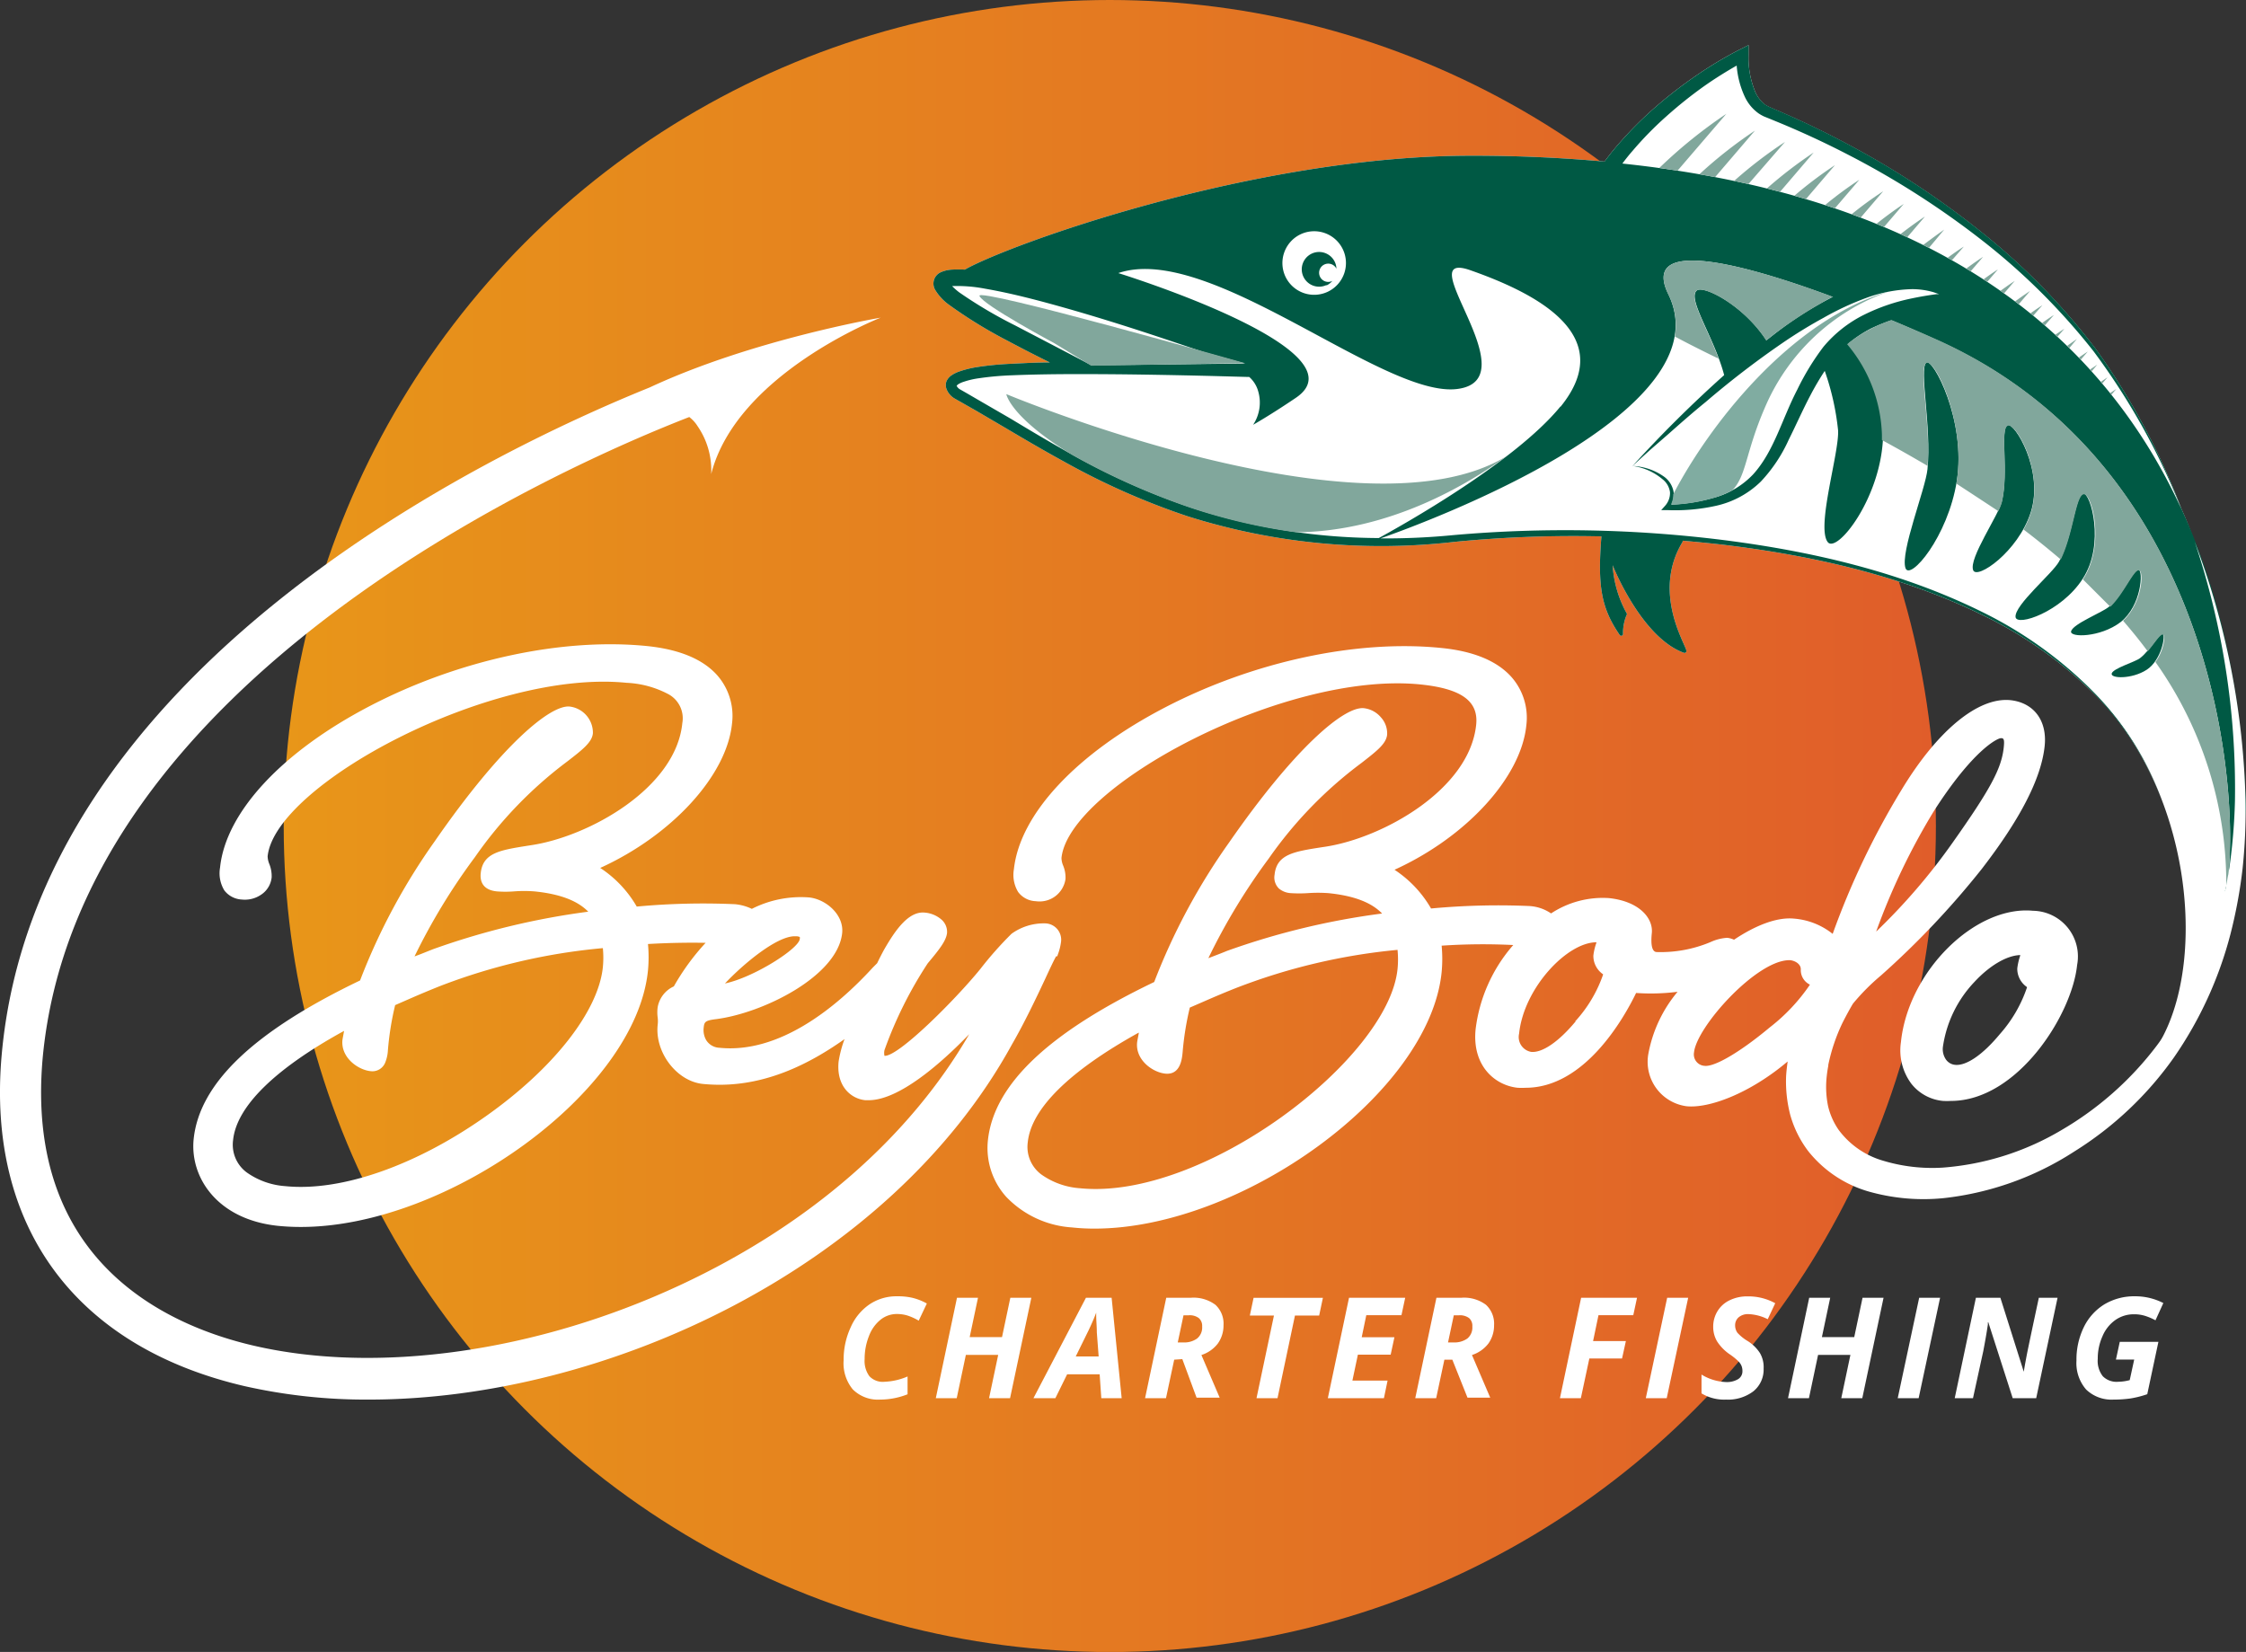
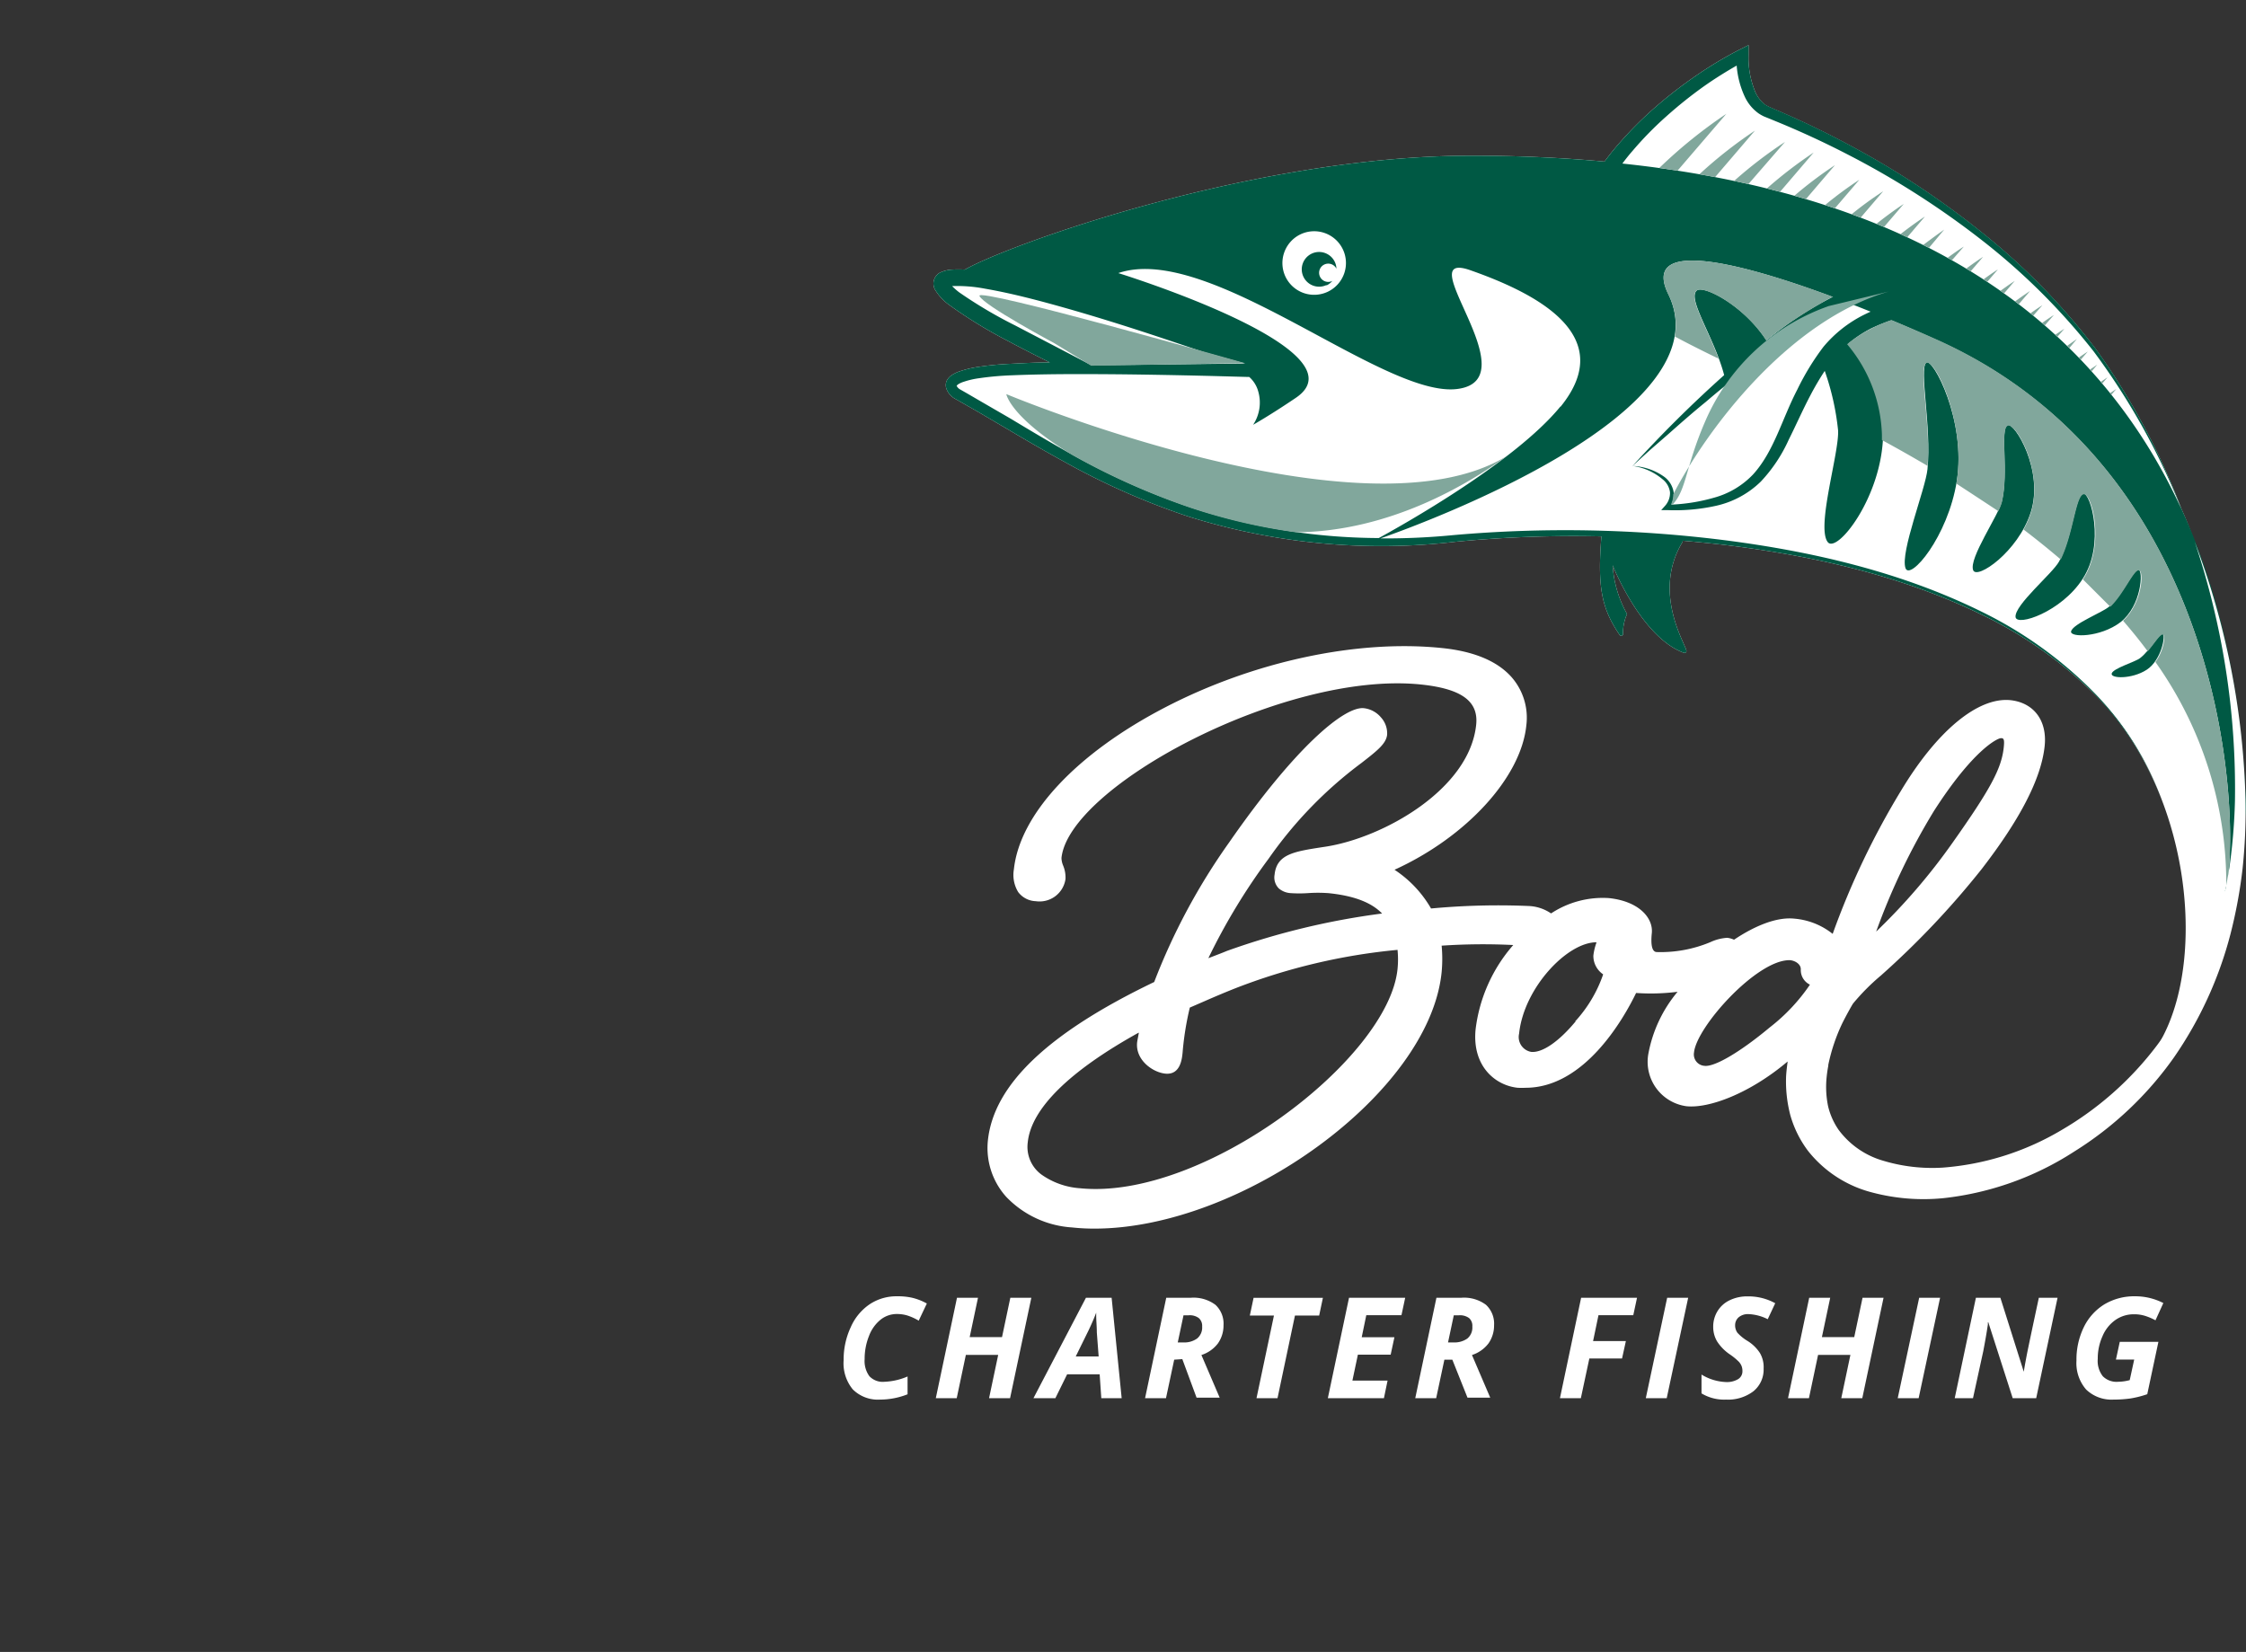
<svg xmlns="http://www.w3.org/2000/svg" viewBox="0 0 245.89 180.87">
  <rect x="0" y="0" width="245.89" height="180.87" fill="#333333" stroke="none" />
  <defs>
    <linearGradient id="a" x1="31.07" y1="90.44" x2="211.94" y2="90.44" gradientUnits="userSpaceOnUse">
      <stop offset="0" stop-color="#e89619" />
      <stop offset="1" stop-color="#e05d2a" />
    </linearGradient>
  </defs>
-   <circle cx="121.5" cy="90.44" r="90.44" fill="url(#a)" />
  <path d="M244.48 91.42c-.48-12-1.34-26.27-5.65-35.68a76.27 76.27 0 00-9.36-17.49 72 72 0 00-12.08-12.46 93.57 93.57 0 00-14.46-9.65 101.11 101.11 0 00-7.83-3.82l-1-.43-.48-.21c-.13-.07-.26-.14-.38-.22a3.53 3.53 0 01-1.1-1.46 9.63 9.63 0 01-.71-3.93V4.94l-1 .5a43.44 43.44 0 00-4.71 2.82 48.55 48.55 0 00-4.34 3.34 40.7 40.7 0 00-3.91 3.86c-.64.71-1.24 1.46-1.81 2.23-4.63-.42-9.5-.65-14.66-.64-23.74 0-50.68 9.78-55.37 12.47a10.7 10.7 0 00-1.39 0 3.42 3.42 0 00-1.2.27 1.36 1.36 0 00-.67 1.93 5.54 5.54 0 001.51 1.64 50.68 50.68 0 006.41 3.94q2.3 1.23 4.64 2.38c-1.4 0-2.81.08-4.22.15a33.85 33.85 0 00-3.73.36 11.06 11.06 0 00-1.89.46 3.55 3.55 0 00-1 .5 1.6 1.6 0 00-.46.57 1.2 1.2 0 000 .89 2.06 2.06 0 00.84 1l.83.47 1.6.91 3.17 1.86c2.11 1.25 4.24 2.5 6.4 3.68a78.72 78.72 0 0013.56 6 70.35 70.35 0 0029.29 2.79 134.16 134.16 0 0116-.59c-.44 5.5 0 7.87 2 10.79a.2.2 0 00.37-.1 5.08 5.08 0 01.38-2.06.19.19 0 000-.24 12.5 12.5 0 01-1.52-5.23s3.12 7.9 7.81 9.59a.21.21 0 00.27-.2c0-.62-3.83-6.36-.42-11.95a.27.27 0 000-.13c1.47.13 2.94.27 4.41.44 9.72 1.17 19.43 3.34 28.27 7.63a45.2 45.2 0 0112 8.34c10.66 10.08 12.8 28.48 7.9 37.87-8.02 15.52 8.64-5.73 7.69-22.06z" fill="#fff" />
  <path d="M245.89 88c-.48-12-2.75-22.87-7.06-32.28a76.27 76.27 0 00-9.36-17.49 72 72 0 00-12.08-12.46 93.57 93.57 0 00-14.46-9.65 101.11 101.11 0 00-7.83-3.82l-1-.43-.48-.21c-.13-.07-.26-.14-.38-.22a3.53 3.53 0 01-1.1-1.44 9.63 9.63 0 01-.71-3.93V4.94l-1 .5a43.44 43.44 0 00-4.71 2.82 48.55 48.55 0 00-4.34 3.34 40.7 40.7 0 00-3.91 3.86c-.64.71-1.24 1.46-1.81 2.23-4.63-.42-9.5-.65-14.66-.64-23.74 0-50.68 9.78-55.37 12.47a10.7 10.7 0 00-1.39 0 3.42 3.42 0 00-1.2.27 1.36 1.36 0 00-.67 1.93 5.54 5.54 0 001.51 1.64 50.68 50.68 0 006.41 3.94q2.3 1.23 4.64 2.38c-1.4 0-2.81.08-4.22.15a33.85 33.85 0 00-3.73.36 11.06 11.06 0 00-1.89.46 3.55 3.55 0 00-1 .5 1.6 1.6 0 00-.46.57 1.2 1.2 0 000 .89 2.06 2.06 0 00.84 1l.83.47 1.6.91 3.17 1.86c2.11 1.25 4.24 2.5 6.4 3.68a78.72 78.72 0 0013.56 6 70.35 70.35 0 0029.29 2.79 134.16 134.16 0 0116-.59c-.44 5.5 0 7.87 2 10.79a.2.2 0 00.37-.1 5.08 5.08 0 01.38-2.06.19.19 0 000-.24 12.5 12.5 0 01-1.52-5.23s3.12 7.9 7.81 9.59a.21.21 0 00.27-.2c0-.62-3.83-6.36-.42-11.95a.27.27 0 000-.13c1.47.13 2.94.27 4.41.44 9.72 1.17 19.43 3.34 28.27 7.63a45.2 45.2 0 0112 8.34 32.73 32.73 0 017.89 12.29 32.84 32.84 0 00-7.81-12.36A45 45 0 00217 67c-8.84-4.37-18.57-6.63-28.31-7.87a139.67 139.67 0 00-29.48-.55 77.76 77.76 0 01-8.08.37c5-1.75 37.82-13.85 31.52-26.73-3.85-7.87 14.51-1.7 29.38 5 32.52 14.56 33.18 53.78 31.69 59.83-.72 2.75 2.28-5.84 2.17-9.05zm-103.5-62.35a3.48 3.48 0 11-1.66 4.64 3.49 3.49 0 011.66-4.64zm-31.22 10A49.48 49.48 0 01105 32a7.45 7.45 0 01-.77-.68h.17a16 16 0 013.45.29c2.37.41 4.74 1 7.09 1.64 4.72 1.29 9.39 2.78 14 4.34 1 .33 2 .68 3 1l4.37 1.21-16.81.2zm59.67 8.85c-5 6.13-17.49 13.1-19.89 14.41a66.63 66.63 0 01-20.64-3.36 77 77 0 01-13.33-6c-2.14-1.19-4.24-2.45-6.35-3.72L107.47 44l-1.6-.93-.77-.44a.92.92 0 01-.37-.39l.12-.13a2.54 2.54 0 01.66-.31 9.06 9.06 0 011.69-.39 33 33 0 013.6-.32c2.44-.1 4.89-.13 7.34-.13 4.9 0 9.81.09 14.72.21l3.68.1h.22a3.26 3.26 0 011 1.62 4.39 4.39 0 01-.57 3.62s1.79-1 4.66-2.94c7.83-5.25-19.42-13.67-19.42-13.67 10-3.4 29 13.7 37.1 12.69s-5.43-15.42 1.45-13 16.32 7.01 9.86 14.95zm6.8-26.63c.35-.46.71-.92 1.09-1.35a37.7 37.7 0 013.7-3.78 47.63 47.63 0 014.14-3.31c1.15-.81 2.35-1.56 3.56-2.25a9.87 9.87 0 00.86 3.35 4.66 4.66 0 001.56 1.9 4.59 4.59 0 00.57.32l.52.21 1 .41q4 1.65 7.81 3.63A93.11 93.11 0 01217 26.32a71.32 71.32 0 0112.2 12.14 75.48 75.48 0 019.62 17.28C229.3 35 209.83 21.31 177.64 17.91z" fill="#005944" />
  <path d="M145.23 31.25a2 2 0 00.66-.52l-.07.05a1 1 0 11.49-1.36 1.83 1.83 0 00-.18-.75 1.9 1.9 0 10-.91 2.54z" fill="#005944" />
-   <path d="M178.65 51c17.27-17.32 28-22.31 34.17-19.55s-7.35-.55-13.23 7.82-4.15 16.26-17.19 16.27a2.13 2.13 0 00-.06-2.92 6.43 6.43 0 00-3.69-1.62z" fill="#fff" />
  <path d="M217.15 30.59l.41.27 1.17-1.36s-.59.36-1.58 1.09zM215.26 29.41l.49.29 1.36-1.58s-.69.43-1.85 1.29zM213.22 28.23l.48.26L215 27s-.68.41-1.78 1.23zM210.55 26.82l.63.32 1.67-2s-.85.59-2.3 1.68zM181.66 18.39l2 .29 5.34-6.22a53 53 0 00-7.34 5.93zM186.05 19.08l1.72.31 4.36-5.09a48.61 48.61 0 00-6.08 4.78zM189.85 19.81l1.57.34 4-4.61a47.4 47.4 0 00-5.57 4.27zM193.44 20.63l1.44.37 3.68-4.3a47.18 47.18 0 00-5.12 3.93zM196.45 21.43l1.26.37 3.18-3.72a43.9 43.9 0 00-4.44 3.35zM199.81 22.45l1.07.36 2.68-3.13a41.26 41.26 0 00-3.75 2.77zM202.71 23.46q.48.16 1 .36l2.46-2.88a39.46 39.46 0 00-3.46 2.52zM205.43 24.51l.83.34 2.16-2.52s-1.16.73-2.99 2.18zM208.06 25.64l.74.34 1.94-2.27s-1.03.65-2.68 1.93zM219 31.85l.4.28 1.17-1.37s-.57.36-1.57 1.09zM220.61 33l.4.31 1.24-1.45s-.61.39-1.64 1.14zM222.29 34.31l.31.25 1-1.14s-.5.3-1.31.89zM223.56 35.37l.3.26 1-1.14s-.49.29-1.3.88zM225 36.66l.24.22.76-.88s-.34.21-1 .66zM226.3 37.87l.25.24.83-1s-.38.27-1.08.76zM227.59 39.15l.21.23.77-.89s-.35.22-.98.66zM228.81 40.46l.18.2.62-.74zM230 41.8l.16.18.57-.67zM231 43.05l.14.18.56-.65zM141.86 58.28c10.29-.07 18.92-5.3 23.09-8.34-15.64 9.58-54.78-6.79-54.78-6.79s.39 2.51 7.26 6.69a77.64 77.64 0 0012.88 5.75 62.87 62.87 0 0011.55 2.69z" fill="#81a79c" />
  <path d="M210.89 39.7c-.82.68.59 7 .13 11.67-.22 2.18-3 9.08-2.41 10.83.49 1.43 4.64-3.39 5.62-9.54 1.06-6.58-2.65-13.53-3.34-12.96zM219.79 46.55c-.86.41.14 5.09-.63 8.35-.36 1.54-3.64 6.22-3.14 7.53.41 1.07 4.9-2 6.3-6.32 1.49-4.61-1.8-9.91-2.53-9.56zM228 63.39c2.52-3.83.84-9.47.09-9.34-.9.15-1.15 4.67-2.67 7.44-.72 1.31-4.89 4.75-4.76 6.07.13 1.07 5.01-.56 7.34-4.17zM234.14 62.39c-.58-.09-1.68 2.64-3.2 4-.71.65-4 1.9-4.2 2.74-.15.69 3.2.67 5.4-1 2.35-1.83 2.49-5.66 2-5.74zM236.77 69.43c-.41-.09-1.34 1.75-2.48 2.63-.54.42-2.91 1.1-3.1 1.67s2.2.66 3.83-.4 2.09-3.81 1.75-3.9z" fill="#005944" />
  <path d="M215.13 32l-.06-.1-.14-.18a3.45 3.45 0 00-.78-.55l-.64-.31a13 13 0 00-1.37-.52 9.74 9.74 0 00-2.87-.39 16.53 16.53 0 00-5.49 1.12 40.14 40.14 0 00-9.4 5.41l-1 .78c-2.46-3.81-6.87-6.08-7.62-5.45-1.07.92 1.91 5.11 3 9.26a137.45 137.45 0 00-10.08 10c.68-.64 1.36-1.25 2-1.83l2-1.74c1.33-1.18 2.67-2.36 4.05-3.48a98.54 98.54 0 018.42-6.47 52.16 52.16 0 014.5-2.76 31 31 0 014.72-2.19 15.59 15.59 0 014.94-.94 8.27 8.27 0 012.39.34l.6.21h-.3c-.89.12-1.79.27-2.69.46a21.33 21.33 0 00-5.25 1.8 13.78 13.78 0 00-4.43 3.5 27.65 27.65 0 00-2.87 4.7c-1.67 3.21-2.55 6.77-4.84 9.28a9.24 9.24 0 01-4.3 2.55 19.9 19.9 0 01-4.65.75 2.38 2.38 0 00.25-1.41 2.6 2.6 0 00-1-1.62 6.4 6.4 0 00-3.47-1.2 6.38 6.38 0 013.26 1.45 2.16 2.16 0 01.82 1.42 2.1 2.1 0 01-.54 1.49l-.42.47h.63a20.65 20.65 0 005.41-.48 10.16 10.16 0 004.86-2.64 16.66 16.66 0 003.06-4.59c.81-1.62 1.52-3.24 2.33-4.78a31.37 31.37 0 011.61-2.75 28.26 28.26 0 011.46 6.49c.16 2.38-2.4 10.56-1.14 12.24 1 1.37 6-5 6.07-11.83a16.06 16.06 0 00-3.81-9.89 13.68 13.68 0 012.42-1.62 20 20 0 014.85-1.61c.84-.18 1.7-.31 2.57-.44l1.35-.21a4.88 4.88 0 00.77-.18 1.52 1.52 0 00.65-.36 1 1 0 00.26-.93.92.92 0 00-.09-.27z" fill="#005944" />
  <path d="M183.37 36.85c1.4.75 3 1.56 4.78 2.42-1.29-3.49-3.33-6.67-2.41-7.45.75-.63 5.16 1.64 7.62 5.45l1-.78a49.14 49.14 0 016.28-4c-11.25-4.18-20.86-6.17-18-.27a7.46 7.46 0 01.73 4.63zM212.07 37.19q-2.44-1.09-5-2.15a17.5 17.5 0 00-2.33 1 14.19 14.19 0 00-2.14 1.35l-.38.3a16.06 16.06 0 013.81 9.89v.6c1.66.9 3.34 1.85 5 2.83.35-4.58-1-10.6-.16-11.26s4.4 6.38 3.34 13v.22c1.53 1 3.06 2 4.57 3a5.45 5.45 0 00.39-1c.77-3.26-.23-7.94.63-8.35s4 5 2.53 9.56a10.78 10.78 0 01-.79 1.8q2.08 1.58 4.07 3.28c1.38-2.79 1.64-7 2.51-7.14s2.42 5.5-.08 9.32l3 3c1.48-1.41 2.55-4.06 3.13-4s.36 3.62-1.74 5.52c.94 1.09 1.85 2.2 2.7 3.36.76-.89 1.36-1.91 1.67-1.84s.11 1.75-.83 3a41.84 41.84 0 017.76 24.69v-.08c1.48-6.09.82-45.31-31.66-59.9z" fill="#81a79c" />
-   <path d="M206.78 31.92c-10.87 3.16-19.76 14.81-23.6 22.21a2.28 2.28 0 01-.2 1l.12.13a18.9 18.9 0 004.47-.73 10.18 10.18 0 002.1-.86c1.54-1.61 1.42-4.11 3.53-9a23 23 0 0113.58-12.75z" fill="#80aca1" />
+   <path d="M206.78 31.92c-10.87 3.16-19.76 14.81-23.6 22.21a2.28 2.28 0 01-.2 1l.12.13c1.54-1.61 1.42-4.11 3.53-9a23 23 0 0113.58-12.75z" fill="#80aca1" />
  <path d="M98.2 143.87a2.83 2.83 0 00-1.78.61 4.12 4.12 0 00-1.28 1.79 6.71 6.71 0 00-.48 2.54 2.82 2.82 0 00.52 1.87 2 2 0 001.64.61 7.09 7.09 0 002.54-.58v1.95a8.21 8.21 0 01-3 .58 3.89 3.89 0 01-3-1.12 4.49 4.49 0 01-1-3.19 8.37 8.37 0 01.78-3.62 5.85 5.85 0 012.09-2.52 5.28 5.28 0 013-.86 7 7 0 011.67.17 6.3 6.3 0 011.57.62l-.89 1.88a5.82 5.82 0 00-1.32-.59 4.06 4.06 0 00-1.06-.14zM110.58 153.09h-2.3l1-4.74h-3.54l-1 4.74h-2.29l2.32-11h2.3l-.91 4.31h3.54l.91-4.31h2.3zM120.39 150.47h-3.56l-1.29 2.62h-2.4l5.75-11h2.81l1.1 11h-2.23zm-.11-1.95l-.2-2.63c0-.66-.07-1.29-.07-1.9v-.27c-.22.6-.5 1.23-.82 1.91l-1.42 2.89zM128.55 148.87l-.9 4.22h-2.29l2.32-11h2.7a4 4 0 012.68.77 2.81 2.81 0 01.89 2.24 3.41 3.41 0 01-.62 2 3.7 3.7 0 01-1.8 1.26l2 4.67H131l-1.56-4.22zm.39-1.89h.59a2.38 2.38 0 001.53-.43 1.55 1.55 0 00.55-1.31 1.13 1.13 0 00-.36-.92 1.65 1.65 0 00-1.12-.31h-.56zM139.86 153.09h-2.3l1.91-9.05h-2.64l.41-1.94h7.59l-.41 1.94h-2.65zM151.51 153.09h-6.14l2.32-11h6.15l-.41 1.91h-3.85l-.5 2.41h3.58l-.41 1.91h-3.59l-.6 2.84h3.85zM158.13 148.87l-.9 4.22h-2.29l2.32-11H160a4 4 0 012.68.77 2.81 2.81 0 01.89 2.24 3.41 3.41 0 01-.62 2 3.7 3.7 0 01-1.8 1.26l2 4.67h-2.49l-1.66-4.16zm.4-1.89h.58a2.43 2.43 0 001.54-.43 1.57 1.57 0 00.54-1.31 1.13 1.13 0 00-.35-.92 1.7 1.7 0 00-1.13-.31h-.55zM173.07 153.09h-2.29l2.32-11h6.12l-.41 1.91H175l-.59 2.83H178l-.42 1.91H174zM180.18 153.09l2.34-11h2.3l-2.35 11zM193.08 149.84a3.06 3.06 0 01-1.12 2.49 4.58 4.58 0 01-3 .91 4.77 4.77 0 01-2.68-.68v-2.06a5.52 5.52 0 002.69.82 2.38 2.38 0 001.32-.32 1 1 0 00.47-.88 1.48 1.48 0 00-.1-.57 1.57 1.57 0 00-.29-.45 6.91 6.91 0 00-.93-.77 5 5 0 01-1.46-1.47 3.11 3.11 0 01-.42-1.57 3.23 3.23 0 01.47-1.73 3.12 3.12 0 011.32-1.19 4.37 4.37 0 012-.43 6.06 6.06 0 013 .75l-.82 1.75a5.1 5.1 0 00-2.17-.56 1.57 1.57 0 00-1 .34 1.13 1.13 0 00-.4.89 1.39 1.39 0 00.25.81 4.83 4.83 0 001.11.9 4.33 4.33 0 011.36 1.33 3.06 3.06 0 01.4 1.69zM203.88 153.09h-2.3l1-4.74h-3.54l-1 4.74h-2.29l2.32-11h2.3l-.91 4.31H203l.91-4.31h2.3zM207.76 153.09l2.35-11h2.29l-2.35 11zM222.92 153.09h-2.57l-2.67-8.31h-.05v.24c-.16 1.08-.33 2-.5 2.9l-1.13 5.17h-2l2.32-11H219l2.56 8.1c.06-.38.16-.93.29-1.63s.59-2.87 1.36-6.47h2.05zM232.07 146.92h4.23l-1.22 5.73a11 11 0 01-1.86.47 13.39 13.39 0 01-1.83.12 4 4 0 01-3-1.1 4.41 4.41 0 01-1.06-3.18 8.07 8.07 0 01.8-3.64 6 6 0 012.26-2.51 6.37 6.37 0 013.37-.88 6.69 6.69 0 013.08.74l-.86 1.89a6.4 6.4 0 00-1.12-.48 3.89 3.89 0 00-1.21-.18 3.49 3.49 0 00-2.05.62 4.1 4.1 0 00-1.42 1.78 5.93 5.93 0 00-.52 2.48 2.73 2.73 0 00.55 1.9 2.11 2.11 0 001.67.61 5.24 5.24 0 001.28-.18l.49-2.25h-2z" fill="#fff" />
  <path d="M107.23 32.4c.39 1 8.22 5.19 8.22 5.19l4 2.45 16.85-.28s-29.46-8.37-29.07-7.36z" fill="#81a79c" />
-   <path d="M114.43 107.17c.49-1.06 1-2.15 1.2-2.47h.12l.08-.24a6 6 0 00.32-1.26 1.79 1.79 0 00-1.78-2.1 6 6 0 00-3.63 1.14 39.52 39.52 0 00-3.41 3.85c-2.71 3.34-9 9.64-10.5 9.51a1.5 1.5 0 010-.62 44.6 44.6 0 014.74-9.51c1.37-1.63 2-2.48 2.11-3.3a1.79 1.79 0 00-.66-1.53 3.19 3.19 0 00-1.78-.72c-1.8-.18-3.27 2-4.47 4.09-.2.37-.46.87-.74 1.45l-.47.47c-4 4.38-10.25 9.46-16.8 8.79a1.79 1.79 0 01-1.46-.86 2.22 2.22 0 01-.27-1.26c.07-.66.09-.85 1.25-1 5.22-.63 13.44-4.72 13.92-9.45.2-2-1.78-3.7-3.62-3.89a11.86 11.86 0 00-6.27 1.25 5.43 5.43 0 00-1.85-.51 78.73 78.73 0 00-10.75.26 12.54 12.54 0 00-4-4.23c7.84-3.57 13.85-10.1 14.43-15.8a6.74 6.74 0 00-1.65-5.33c-1.57-1.74-4.14-2.8-7.62-3.16-9.25-.94-20.57 1.48-30.26 6.5S24.71 88.91 24.09 95a3.6 3.6 0 00.47 2.49 2.57 2.57 0 001.92 1 3.16 3.16 0 002.12-.54 2.59 2.59 0 001.14-1.88 3.56 3.56 0 00-.25-1.46 2.35 2.35 0 01-.19-.85c.81-7.84 24.44-20.5 39.3-19a10.78 10.78 0 014.62 1.27 3 3 0 011.48 3.14C74 86.3 64.46 91.6 58.15 92.54l-.39.06c-3 .48-4.9.77-5.13 3-.09.82.16 1.85 1.79 2a12.26 12.26 0 001.82 0 14.59 14.59 0 012.29 0c2.75.28 4.68 1 5.87 2.22a82 82 0 00-17 4.11l-1.33.53-.69.26A68.21 68.21 0 0152 93.84a45.5 45.5 0 0110.12-10.48c1.68-1.3 2.69-2.09 2.79-3.07a2.89 2.89 0 00-2.54-2.93c-2.13-.21-7.5 4.25-14.76 14.73a68.72 68.72 0 00-8.19 15.26c-11.63 5.58-17.59 11.26-18.22 17.38-.42 4.2 2.61 8.81 9.26 9.49.81.08 1.64.12 2.48.12 16.09 0 36.68-14.82 38-28.09a15.5 15.5 0 000-2.89c2.57-.15 4.73-.16 6.31-.13a25.57 25.57 0 00-3.48 4.77 3.09 3.09 0 00-1.77 2.29 4.19 4.19 0 000 1.1 3.26 3.26 0 010 .84c-.31 3 2.09 6.16 4.95 6.45.62.06 1.24.09 1.84.09 5.13 0 9.71-2.19 13.67-5a12.78 12.78 0 00-.65 2.46c-.27 2.67 1.32 4.06 2.91 4.23h.39c3.3 0 7.89-4 11-7.23-6.55 11.3-17.52 20.89-31.66 27.48-15.67 7.3-33.12 9.78-46.7 6.62-9.47-2.2-25-9.19-23.09-31.36 3.77-41.79 57.65-65.2 70.8-70.31a3.77 3.77 0 01.91 1 8.51 8.51 0 011.49 5.25c2.79-11 18.56-17.13 18.56-17.13s-14.07 2.4-25.29 7.64c-17.3 7-67.2 30.66-70.95 73.13-1.65 18.7 8.05 31.91 26.61 36.22a60.45 60.45 0 0013.6 1.47c26 0 57-14.46 70.4-38.89 1.36-2.35 2.67-5.11 3.64-7.18zM87 102.51h.17a1.07 1.07 0 01.39.08.72.72 0 010 .22c-.11 1.06-5 4.19-8.19 4.87 1.96-2.09 5.63-5.17 7.63-5.17zm-21 3.39c-.5 4.84-5.41 11.1-12.83 16.33-7.66 5.41-15.86 8.26-21.94 7.64a8.28 8.28 0 01-4.23-1.51 3.77 3.77 0 01-1.48-3.54c.38-3.67 4.57-7.79 12.15-11.95-.09.5-.16.85-.18 1-.19 1.89 1.66 3.26 3.08 3.41a1.51 1.51 0 001.59-.91 4.18 4.18 0 00.31-1.41 32.09 32.09 0 01.79-4.91l1.51-.66c1.14-.5 2.33-1 3.49-1.46A66 66 0 0166 103.81a10.6 10.6 0 010 2.09zM208.11 114.12a6.12 6.12 0 001.16 4.56 5 5 0 003.45 1.86 8.25 8.25 0 00.86 0c7.27 0 13.26-9.41 13.82-14.88a5 5 0 00-4.83-5.94c-6.35-.6-13.67 6.64-14.46 14.4zm10.81-.87c-1.84 2.22-3.64 3.46-4.87 3.34a1.39 1.39 0 01-1-.57 2 2 0 01-.34-1.42 13 13 0 013.46-7.1c1.66-1.79 3.54-2.89 5-2.93v.06a7 7 0 00-.32 1.4 2.42 2.42 0 001 2l.07.06a14.82 14.82 0 01-3 5.16z" fill="#fff" />
  <path d="M240.26 59.28a85 85 0 014.42 28.42 63 63 0 01-.59 7.16 53 53 0 01-1.58 7 40.79 40.79 0 01-6.37 12.6 35.5 35.5 0 01-10.43 9.26 29.83 29.83 0 01-13 4.12 18.6 18.6 0 01-6.53-.75 9.27 9.27 0 01-4.88-3.37 7.68 7.68 0 01-1.16-2.59 10.43 10.43 0 01-.18-3 14.24 14.24 0 01.2-1.44v-.1a20 20 0 011.54-4.57c.39-.78.92-1.74 1.16-2.13a23.93 23.93 0 013.07-3.09 93 93 0 0011-11.62c4.29-5.55 6.56-10 6.92-13.52.28-2.77-1.19-4.72-3.75-5-3.54-.35-8 3.32-11.94 9.85a86.14 86.14 0 00-7.52 15.74 7.75 7.75 0 00-4.22-1.67c-1.89-.19-4.25.75-6.58 2.31a2.45 2.45 0 00-.74-.21 5.11 5.11 0 00-1.84.47 14.08 14.08 0 01-5.87 1.09c-.51 0-.69-.73-.55-2.08.16-1.65-1.4-3.49-4.72-3.83a10.29 10.29 0 00-6.31 1.68 4.68 4.68 0 00-2.39-.81 79.19 79.19 0 00-10.75.27 12.59 12.59 0 00-4-4.24c7.84-3.57 13.85-10.09 14.43-15.8a6.74 6.74 0 00-1.65-5.33c-1.57-1.74-4.13-2.8-7.62-3.15-9.26-.95-20.57 1.47-30.25 6.49S111.65 89.11 111 95.18a3.6 3.6 0 00.47 2.49 2.51 2.51 0 001.92 1 2.87 2.87 0 003.26-2.42 3.4 3.4 0 00-.25-1.46 2.27 2.27 0 01-.19-.85c.81-7.84 24.44-20.5 39.3-19 4.48.46 6.37 1.82 6.1 4.41-.73 7.11-10.24 12.41-16.54 13.36l-.4.06c-3 .47-4.9.76-5.13 3a1.7 1.7 0 00.47 1.51 2.22 2.22 0 001.32.51 13.9 13.9 0 001.82 0 15.92 15.92 0 012.29 0c2.75.28 4.68 1 5.87 2.23a81.13 81.13 0 00-17 4.1c-.45.19-.9.36-1.34.53l-.68.26A67.75 67.75 0 01138.9 94a45.4 45.4 0 0110.16-10.47c1.68-1.31 2.69-2.09 2.8-3.08a2.59 2.59 0 00-.68-1.91 2.86 2.86 0 00-1.86-1c-2.13-.23-7.51 4.25-14.77 14.72a69.16 69.16 0 00-8.19 15.26c-11.63 5.58-17.59 11.27-18.21 17.38a8 8 0 002 6.13 10.92 10.92 0 007.2 3.36 22.5 22.5 0 002.48.13c16.09 0 36.68-14.83 38-28.09a15.5 15.5 0 000-2.89 67.61 67.61 0 017.84-.07 17.14 17.14 0 00-4.12 9.21c-.41 4 2.1 6.16 4.61 6.42a8.38 8.38 0 00.86 0c6.41 0 10.69-7.47 12.1-10.38a23.08 23.08 0 004.54-.13 14.71 14.71 0 00-3.22 6.91 4.91 4.91 0 004.19 5.62c2.47.26 6.94-1.4 11.08-4.9-.07.54-.14 1.08-.17 1.63a14.63 14.63 0 00.46 4.24 11.86 11.86 0 001.95 3.93 13.08 13.08 0 007 4.54 22 22 0 007.87.62 32.93 32.93 0 0014.27-5.1 37.88 37.88 0 0010.91-10.3 42.45 42.45 0 006.18-13.47 53 53 0 001.34-7.26 60.25 60.25 0 00.32-7.35 85.47 85.47 0 00-5.58-28.42zm-28.55 29.54c4.26-6.65 6.94-8 7.37-8 .29 0 .38.15.29 1-.24 2.32-1.45 4.57-5.62 10.47a66.76 66.76 0 01-8.35 9.71 72.51 72.51 0 016.31-13.18zM153 106.1c-1 9.87-21.29 25.36-34.77 24a8.28 8.28 0 01-4.23-1.51 3.76 3.76 0 01-1.48-3.53c.38-3.68 4.57-7.8 12.15-12v.08c-.09.48-.16.82-.18 1-.19 1.9 1.67 3.26 3.08 3.41 1.64.17 1.83-1.57 1.9-2.31a32.39 32.39 0 01.79-4.92l1.52-.66c1.14-.5 2.32-1 3.48-1.46A66 66 0 01153 104a10.5 10.5 0 010 2.1zm19.5 5.73c-1.84 2.22-3.65 3.46-4.87 3.34a1.65 1.65 0 01-1.32-2c.52-5 5.26-10 8.46-10v.06a6.29 6.29 0 00-.33 1.4 2.44 2.44 0 001 2l.07.06a14.66 14.66 0 01-3.06 5.14zm14.16 4.87a1.25 1.25 0 01-1.2-1.47c.28-2.8 6.83-10.1 10.43-10.1h.09c.57.06 1.18.44 1.17 1a1.77 1.77 0 001 1.68 20.39 20.39 0 01-4.4 4.68c-3.11 2.6-5.99 4.34-7.14 4.21z" fill="#fff" />
</svg>